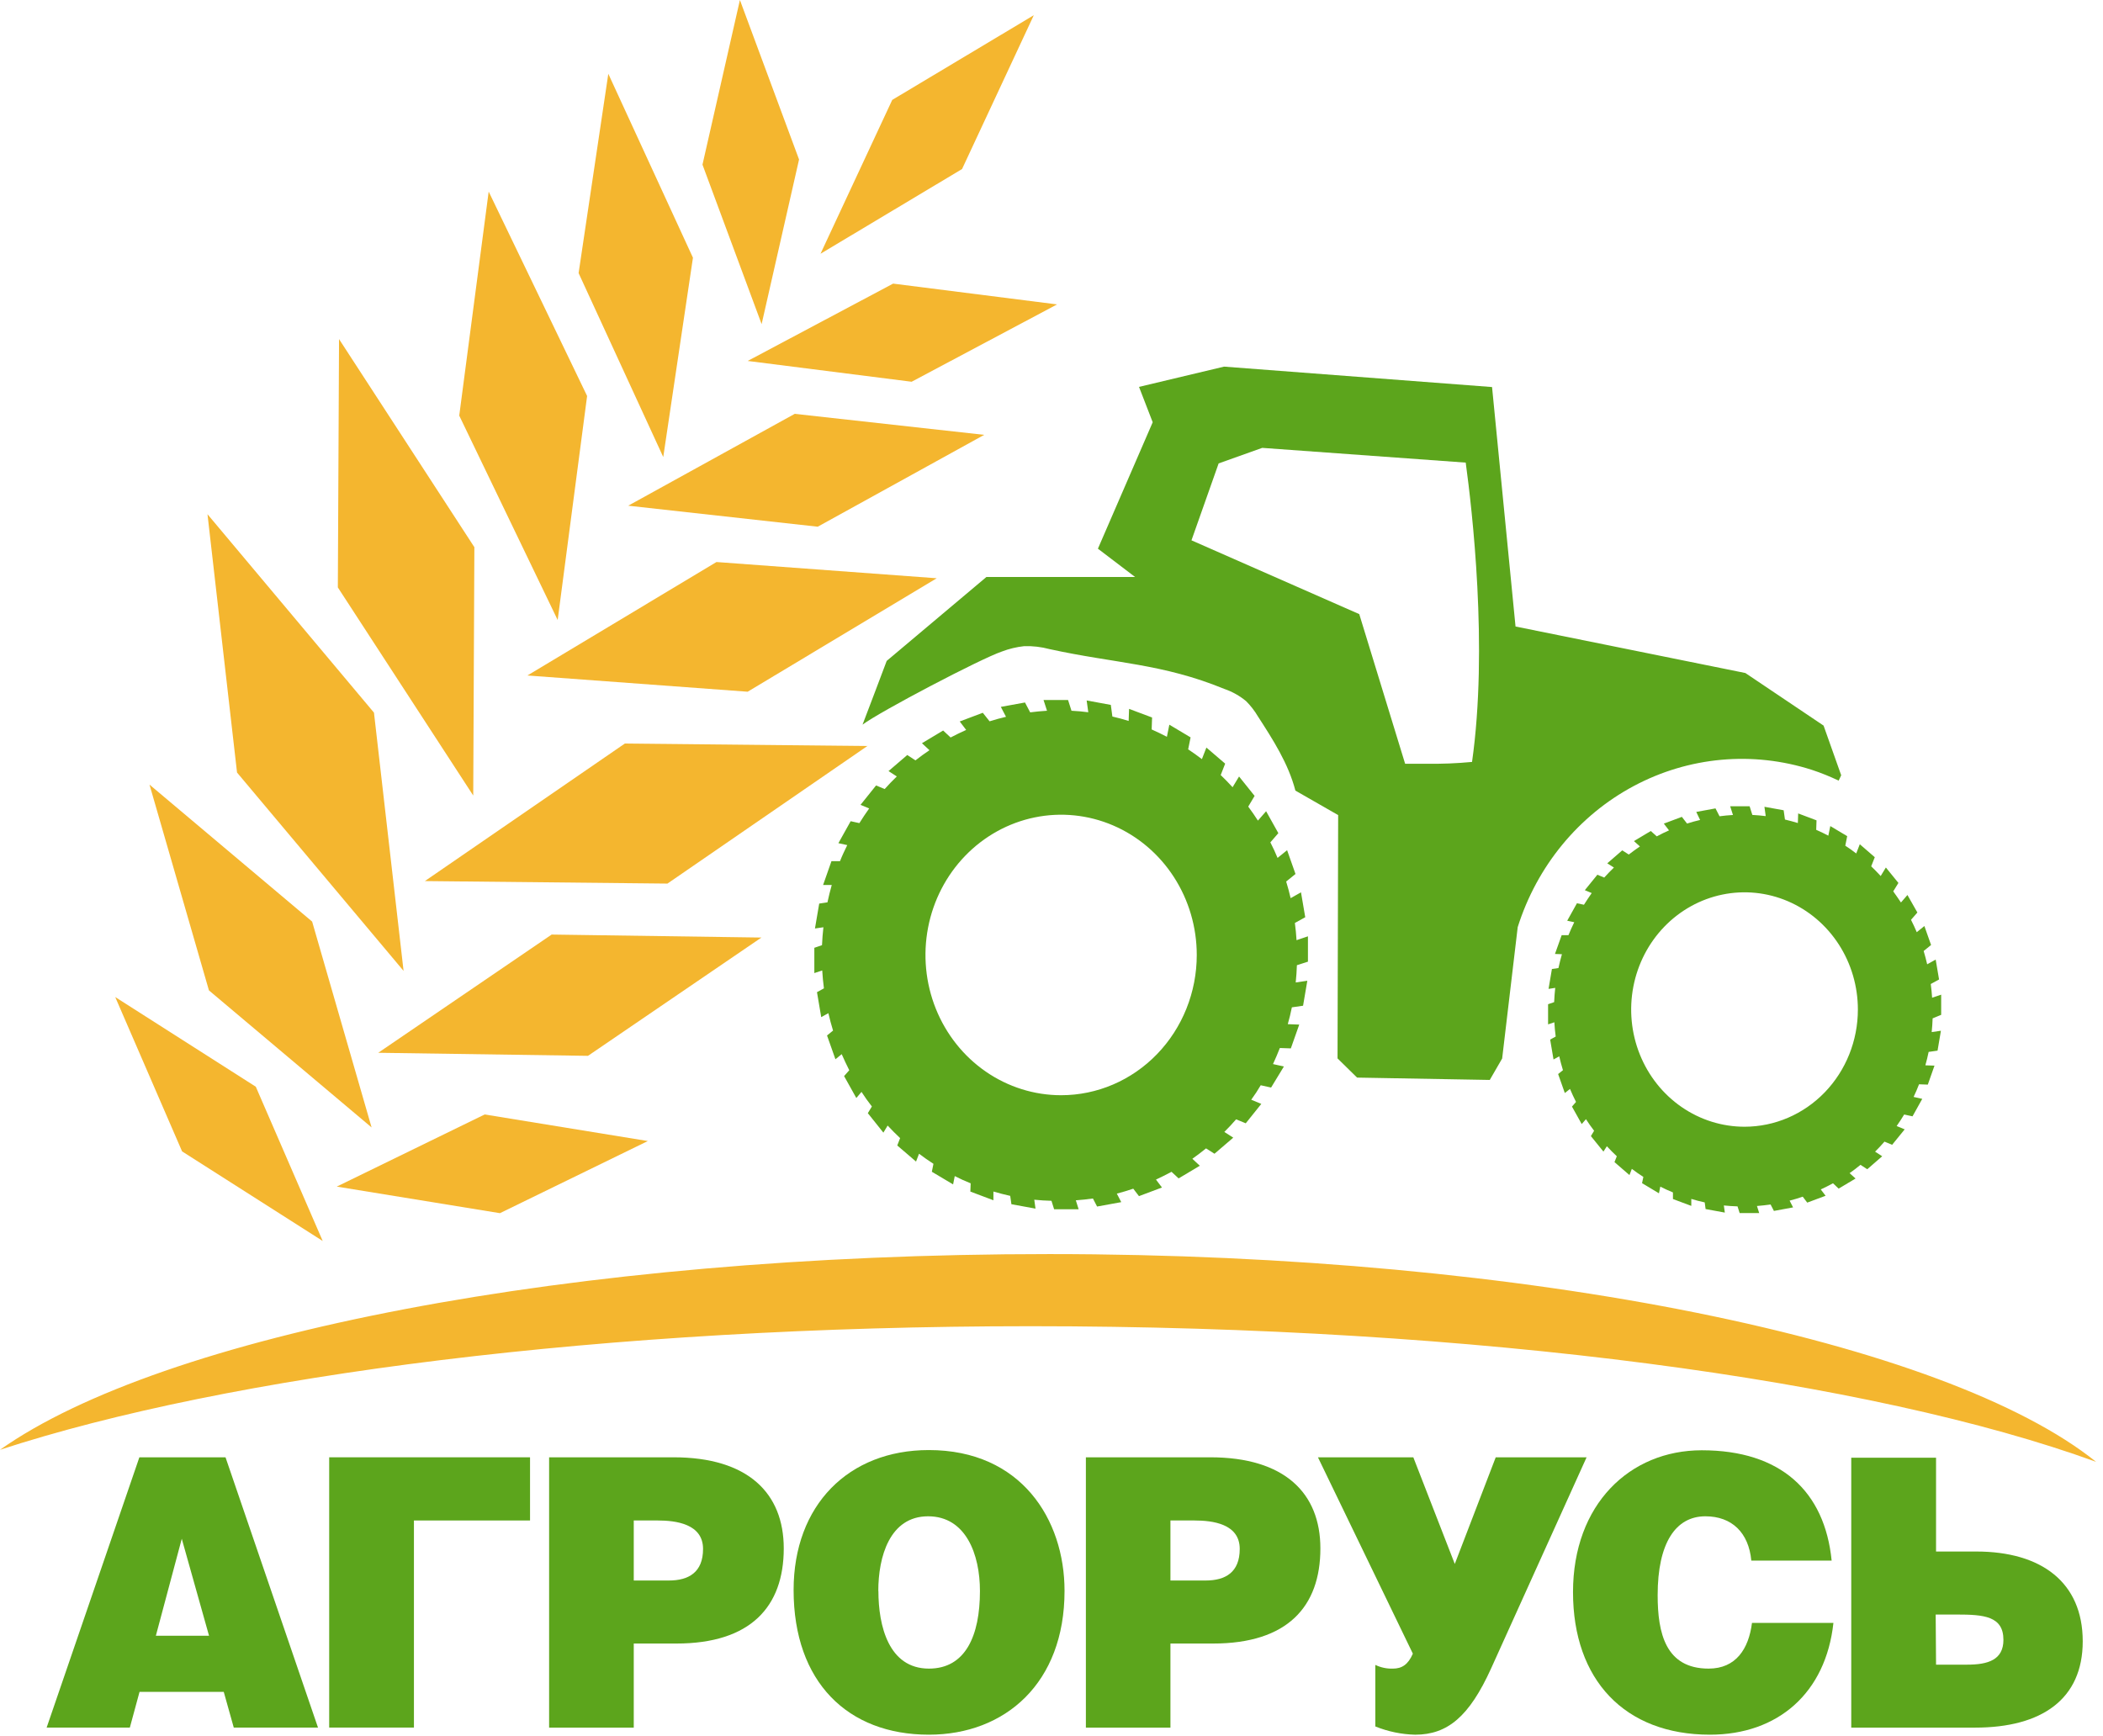
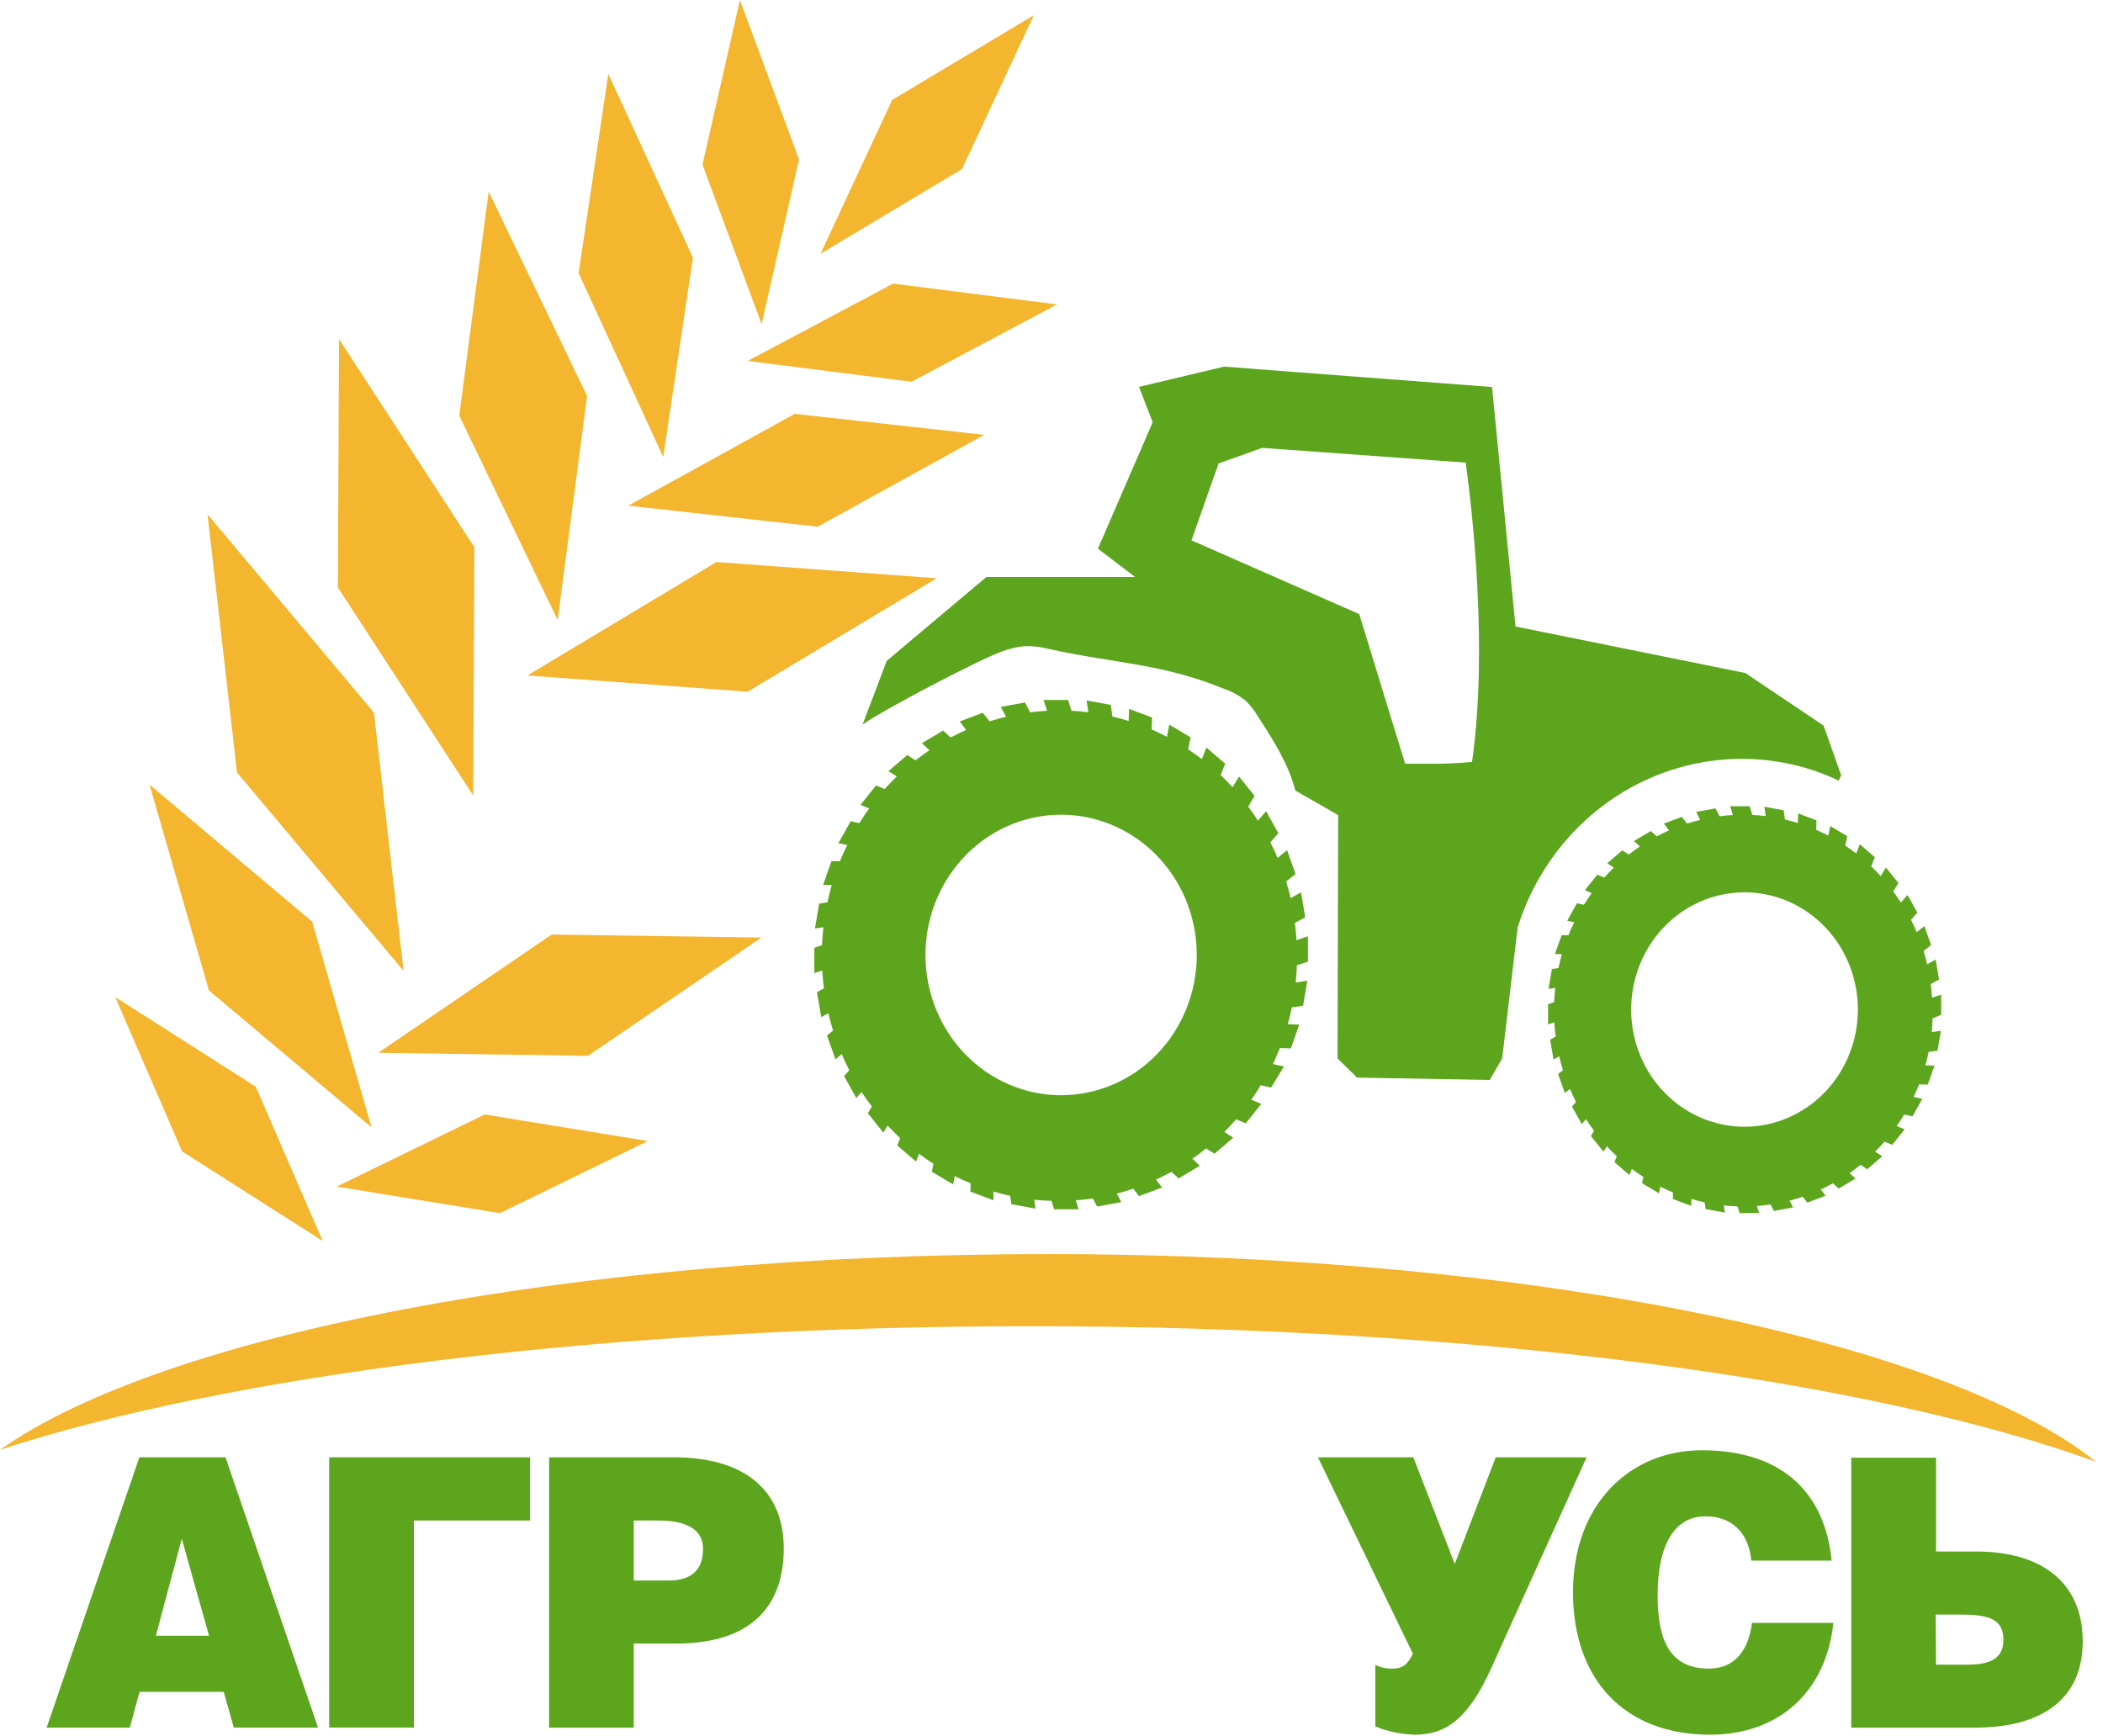
<svg xmlns="http://www.w3.org/2000/svg" width="287" height="237" viewBox="0 0 287 237" fill="none">
  <path d="M178.497 131.258V127.798L176.941 128.325C176.891 127.535 176.82 126.752 176.714 125.977L178.129 125.194L177.549 121.793L176.134 122.59C175.957 121.822 175.759 121.069 175.526 120.322L176.799 119.291L175.653 116.043L174.352 117.097C174.048 116.365 173.715 115.634 173.369 114.975L174.458 113.717L172.788 110.725L171.671 112.005C171.253 111.354 170.815 110.718 170.348 110.096L171.218 108.633L169.096 105.985L168.212 107.448C167.688 106.878 167.151 106.322 166.592 105.788L167.2 104.23L164.64 102.035L164.024 103.615C163.416 103.14 162.786 102.701 162.15 102.277L162.482 100.645L159.582 98.912L159.249 100.565C158.542 100.206 157.877 99.87 157.17 99.563L157.226 97.931L154.086 96.754L154.029 98.4C153.322 98.173 152.558 97.975 151.808 97.8L151.596 96.213L148.299 95.605L148.519 97.215C147.762 97.12 146.998 97.046 146.227 97.01L145.76 95.547H142.414L142.888 97.01C142.11 97.054 141.346 97.134 140.589 97.229L139.882 95.883L136.585 96.483L137.293 97.836C136.536 98.019 135.786 98.217 135.05 98.451L134.124 97.288L130.976 98.473L131.853 99.629C131.146 99.943 130.438 100.294 129.731 100.66L128.712 99.709L125.819 101.443L126.845 102.394C126.194 102.833 125.558 103.293 124.935 103.783L123.817 103.052L121.257 105.246L122.389 105.978C121.816 106.534 121.264 107.104 120.733 107.697L119.559 107.207L117.437 109.855L118.618 110.345C118.151 110.996 117.706 111.669 117.281 112.349L116.093 112.086L114.417 115.085L115.626 115.348C115.272 116.08 114.919 116.811 114.636 117.543H113.469L112.33 120.791H113.511C113.292 121.573 113.094 122.363 112.924 123.161L111.799 123.329L111.219 126.73L112.372 126.562C112.28 127.367 112.217 128.186 112.181 129.005L111.134 129.364V132.816L112.21 132.458C112.259 133.277 112.337 134.096 112.443 134.901L111.495 135.42L112.075 138.829L113.051 138.288C113.235 139.092 113.447 139.883 113.688 140.665L112.867 141.331L114.013 144.579L114.869 143.884C115.188 144.615 115.534 145.347 115.902 146.078L115.195 146.876L116.864 149.867L117.571 149.033C118.01 149.721 118.484 150.379 118.986 151.023L118.434 151.937L120.557 154.593L121.137 153.627C121.688 154.22 122.254 154.79 122.841 155.339L122.452 156.348L125.013 158.543L125.423 157.475C126.067 157.958 126.718 158.418 127.39 158.85L127.17 159.933L130.071 161.659L130.297 160.525C131.004 160.884 131.712 161.213 132.469 161.513L132.426 162.639L135.574 163.824V162.632C136.331 162.851 137.095 163.056 137.866 163.224L138.028 164.365L141.318 164.965L141.148 163.751C141.926 163.831 142.711 163.875 143.496 163.897L143.857 165.053H147.203L146.821 163.831C147.606 163.773 148.384 163.693 149.155 163.583L149.721 164.68L153.018 164.08L152.416 162.917C153.173 162.72 153.923 162.493 154.659 162.244L155.437 163.261L158.577 162.083L157.757 161.001C158.464 160.671 159.172 160.32 159.879 159.94L160.848 160.84L163.741 159.113L162.723 158.162C163.359 157.716 163.982 157.233 164.59 156.743L165.743 157.475L168.304 155.28L167.087 154.498C167.646 153.942 168.184 153.371 168.693 152.779L170.009 153.32L172.131 150.672L170.758 150.101C171.23 149.458 171.661 148.799 172.053 148.126L173.468 148.441L175.215 145.566L173.729 145.237C174.069 144.506 174.373 143.774 174.663 143.043L176.163 143.094L177.309 139.846L175.745 139.787C175.957 139.056 176.148 138.266 176.304 137.491L177.832 137.271L178.412 133.862L176.828 134.096C176.912 133.321 176.962 132.531 176.99 131.741L178.497 131.258ZM144.812 149.487C141.151 149.487 137.572 148.364 134.528 146.261C131.483 144.157 129.111 141.168 127.709 137.67C126.308 134.172 125.942 130.323 126.656 126.609C127.37 122.896 129.133 119.485 131.722 116.808C134.311 114.13 137.61 112.307 141.201 111.569C144.792 110.83 148.514 111.209 151.896 112.658C155.279 114.107 158.17 116.56 160.204 119.709C162.238 122.857 163.324 126.558 163.324 130.344C163.324 135.421 161.374 140.29 157.902 143.88C154.43 147.47 149.722 149.487 144.812 149.487Z" fill="#5CA51C" />
  <path d="M264.916 138.515V135.764L263.678 136.181C263.636 135.552 263.579 134.93 263.494 134.308L264.626 133.687L264.166 130.973L263.006 131.617C262.864 131.002 262.702 130.402 262.525 129.802L263.536 128.983L262.624 126.394L261.584 127.235C261.344 126.664 261.082 126.101 260.799 125.545L261.669 124.55L260.311 122.158L259.427 123.182C259.087 122.663 258.719 122.151 258.373 121.661L259.08 120.513L257.368 118.406L256.661 119.569C256.244 119.115 255.812 118.669 255.366 118.245L255.854 117.001L253.81 115.231L253.322 116.489C252.841 116.116 252.339 115.758 251.83 115.429L252.091 114.127L249.785 112.751L249.516 114.061C248.979 113.776 248.427 113.512 247.861 113.263L247.904 111.969L245.4 111.025L245.357 112.334C244.777 112.159 244.19 111.998 243.596 111.859L243.419 110.594L240.795 110.118L240.971 111.391C240.37 111.318 239.762 111.259 239.146 111.23L238.772 110.045H236.119L236.501 111.237C235.878 111.274 235.27 111.332 234.669 111.413L234.117 110.338L231.493 110.82L232.016 111.918C231.415 112.057 230.814 112.217 230.234 112.408L229.526 111.493L227.065 112.415L227.772 113.337C227.206 113.585 226.647 113.863 226.103 114.156L225.289 113.424L222.983 114.8L223.804 115.531C223.28 115.882 222.771 116.263 222.283 116.636L221.392 116.065L219.347 117.835L220.253 118.413C219.793 118.852 219.354 119.313 218.93 119.781L217.996 119.393L216.284 121.5L217.225 121.895C216.85 122.414 216.518 122.948 216.164 123.49L215.209 123.285L213.879 125.67L214.841 125.874C214.558 126.452 214.29 127.045 214.049 127.645H213.122L212.21 130.205L213.158 130.241C212.981 130.863 212.825 131.492 212.684 132.129L211.793 132.26L211.333 134.974L212.245 134.835C212.175 135.479 212.125 136.13 212.097 136.781L211.269 137.066V139.817L212.125 139.531C212.16 140.19 212.224 140.833 212.309 141.477L211.552 141.894L212.012 144.608L212.79 144.176C212.939 144.82 213.108 145.449 213.299 146.071L212.641 146.597L213.554 149.187L214.261 148.631C214.516 149.231 214.785 149.823 215.082 150.401L214.53 151.038L215.86 153.422L216.44 152.757C216.794 153.298 217.147 153.825 217.551 154.337L217.112 155.068L218.824 157.182L219.291 156.451C219.729 156.919 220.175 157.38 220.649 157.819L220.331 158.616L222.375 160.386L222.7 159.538C223.209 159.928 223.733 160.293 224.271 160.635L224.094 161.491L226.4 162.873L226.584 161.966C227.15 162.251 227.723 162.515 228.31 162.756V163.656L230.814 164.592V163.641C231.415 163.824 232.023 163.985 232.646 164.117L232.766 165.024L235.39 165.507L235.256 164.534C235.871 164.599 236.501 164.636 237.123 164.658L237.413 165.572H240.08L239.776 164.607C240.399 164.556 241.021 164.49 241.636 164.402L242.089 165.28L244.706 164.797L244.232 163.875C244.834 163.722 245.435 163.539 246.022 163.334L246.637 164.146L249.142 163.21L248.484 162.346C249.05 162.083 249.608 161.805 250.153 161.505L250.924 162.237L253.23 160.854L252.417 160.123C252.926 159.764 253.421 159.391 253.902 158.989L254.829 159.589L256.866 157.819L255.897 157.189C256.343 156.751 256.767 156.297 257.177 155.822L258.224 156.253L259.936 154.146L258.84 153.693C259.2 153.181 259.547 152.654 259.865 152.12L261.004 152.369L262.334 149.984L261.153 149.721C261.421 149.158 261.669 148.58 261.895 147.995L263.091 148.039L264.003 145.449L262.758 145.405C262.928 144.805 263.077 144.191 263.204 143.576L264.421 143.401L264.88 140.687L263.621 140.87C263.685 140.248 263.727 139.626 263.749 138.997L264.916 138.515ZM238.085 153.788C235.025 153.789 232.034 152.852 229.489 151.095C226.944 149.339 224.96 146.841 223.788 143.917C222.616 140.994 222.309 137.778 222.905 134.674C223.501 131.57 224.974 128.719 227.137 126.481C229.3 124.243 232.057 122.718 235.058 122.101C238.059 121.483 241.17 121.799 243.997 123.01C246.824 124.22 249.241 126.271 250.941 128.902C252.641 131.533 253.548 134.626 253.548 137.79C253.548 142.032 251.92 146.1 249.02 149.1C246.12 152.1 242.187 153.786 238.085 153.788Z" fill="#5CA51C" />
  <path d="M28.528 223.266L24.807 210.026L21.27 223.266H28.528ZM30.777 198.907L43.397 235.796H31.902L30.537 230.925H19.042L17.72 235.796H6.366L19.021 198.907H30.777Z" fill="#5CA51C" />
  <path d="M72.335 198.907V207.531H56.49V235.796H44.925V198.907H72.335Z" fill="#5CA51C" />
  <path d="M86.49 215.724H91.286C93.981 215.724 95.947 214.605 95.947 211.416C95.947 207.978 92.205 207.531 89.765 207.531H86.49V215.724ZM86.49 235.804H74.939V198.907H91.915C102.066 198.907 106.961 203.786 106.961 211.343C106.961 219.287 102.448 224.327 92.304 224.327H86.49V235.804Z" fill="#5CA51C" />
-   <path d="M119.877 217.157C119.877 221.861 121.25 227.749 126.774 227.749C131.761 227.749 133.735 223.265 133.735 217.157C133.735 212.146 131.811 206.96 126.661 206.96C121.412 206.96 119.863 212.49 119.863 217.157M145.279 217.157C145.279 229.71 137.187 236.768 126.76 236.768C115.704 236.768 108.305 229.592 108.305 217.018C108.305 205.439 115.796 197.919 126.76 197.919C139.344 197.919 145.279 207.377 145.279 217.128" fill="#5CA51C" />
-   <path d="M159.731 215.724H164.541C167.236 215.724 169.188 214.605 169.188 211.416C169.188 207.978 165.474 207.531 163.006 207.531H159.731V215.724ZM159.731 235.804H148.193V198.907H165.17C175.3 198.907 180.195 203.786 180.195 211.343C180.195 219.287 175.703 224.327 165.559 224.327H159.731V235.804Z" fill="#5CA51C" />
  <path d="M192.878 198.907L198.537 213.464L204.125 198.907H216.525L203.495 227.721C200.51 234.304 197.539 236.769 193.125 236.769C191.265 236.724 189.426 236.343 187.693 235.643V227.245C188.441 227.603 189.259 227.776 190.084 227.75C191.314 227.75 192.163 227.209 192.814 225.709L179.862 198.907H192.878Z" fill="#5CA51C" />
  <path d="M239.005 213.01C238.651 209.191 236.345 206.96 232.738 206.96C228.67 206.96 226.223 210.618 226.223 217.72C226.223 222.899 227.298 227.749 233.183 227.749C236.904 227.749 238.651 225.05 239.097 221.51H250.21C249.17 231.056 242.662 236.768 233.353 236.768C221.724 236.768 214.672 229.285 214.672 217.311C214.672 205.336 222.41 197.948 232.243 197.948C243.023 197.948 249.021 203.544 249.969 213.01H239.005Z" fill="#5CA51C" />
  <path d="M264.216 227.209H268.46C271.289 227.209 273.411 226.572 273.411 223.822C273.411 220.574 270.702 220.369 267.045 220.369H264.166L264.216 227.209ZM264.216 211.767H269.705C278.589 211.767 284.234 215.973 284.234 224.027C284.234 231.89 278.688 235.804 269.535 235.804H252.643V198.966H264.216V211.767Z" fill="#5CA51C" />
  <path fill-rule="evenodd" clip-rule="evenodd" d="M143.199 171.169C77.598 171.169 22.049 182.295 0 197.883C31.124 187.708 82.585 181.015 140.674 181.015C201.776 181.015 255.572 188.417 286.059 199.529C265.637 183.121 208.885 171.169 143.199 171.169Z" fill="#F4B62F" />
  <path d="M44.041 169.384L34.908 148.325L15.725 136.087L24.85 157.154L44.041 169.384Z" fill="#F4B62F" />
  <path d="M103.94 44.24L109.048 21.769L100.977 0L95.869 22.471L103.94 44.24Z" fill="#F4B62F" />
  <path d="M111.976 34.636L131.294 23.071L141.084 2.077L121.766 13.635L111.976 34.636Z" fill="#F4B62F" />
  <path d="M50.711 153.883L42.598 125.787L20.401 107.09L28.514 135.179L50.711 153.883Z" fill="#F4B62F" />
  <path d="M90.515 62.381L94.568 35.177L83.017 10.072L78.963 37.276L90.515 62.381Z" fill="#F4B62F" />
  <path d="M55.076 132.517L51.036 97.266L28.316 70.186L32.348 105.444L55.076 132.517Z" fill="#F4B62F" />
  <path d="M64.583 108.582L64.738 74.685L46.269 46.281L46.106 80.178L64.583 108.582Z" fill="#F4B62F" />
  <path d="M76.106 84.626L80.124 54.049L66.691 26.15L62.673 56.727L76.106 84.626Z" fill="#F4B62F" />
  <path d="M45.958 161.959L66.146 152.113L88.414 155.741L68.225 165.587L45.958 161.959Z" fill="#F4B62F" />
  <path d="M102.038 49.266L121.886 38.711L144.26 41.549L124.412 52.105L102.038 49.266Z" fill="#F4B62F" />
  <path d="M51.617 143.694L75.285 127.558L103.912 127.967L80.244 144.111L51.617 143.694Z" fill="#F4B62F" />
  <path d="M85.733 69.023L108.46 56.485L134.315 59.353L111.594 71.891L85.733 69.023Z" fill="#F4B62F" />
-   <path d="M57.983 120.257L85.273 101.487L118.371 101.824L91.088 120.601L57.983 120.257Z" fill="#F4B62F" />
  <path d="M71.975 92.197L97.779 76.711L127.835 78.927L102.031 94.413L71.975 92.197Z" fill="#F4B62F" />
  <path d="M248.866 99.036L238.192 91.86L206.827 85.511L203.623 52.828L167.052 50.041L155.444 52.806L157.311 57.634L149.834 74.89L154.906 78.752H134.619L121.009 90.207C121.009 90.207 117.932 98.371 117.713 98.905C120.118 97.105 133.883 89.885 136.727 88.927C137.707 88.553 138.729 88.307 139.769 88.195C140.937 88.158 142.104 88.293 143.235 88.598C152.162 90.558 158.613 90.551 167.087 94.033C168.159 94.399 169.16 94.959 170.044 95.686C170.668 96.306 171.212 97.007 171.664 97.771C173.722 100.953 175.823 104.208 176.785 107.909L182.621 111.252L182.536 144.462L185.203 147.081L203.311 147.402L205.002 144.476L207.124 126.548C209.745 118.226 215.431 111.308 222.95 107.291C230.469 103.273 239.216 102.481 247.295 105.086C248.533 105.496 249.745 105.984 250.924 106.549L251.271 105.817L248.866 99.036ZM200.892 103.996C198.818 104.194 196.736 104.277 194.653 104.244C193.578 104.244 192.573 104.244 191.76 104.244L185.5 83.821L162.602 73.749L166.309 63.252L172.258 61.13L200.029 63.142C200.892 69.491 203.106 88.364 200.892 103.996Z" fill="#5CA51C" />
</svg>